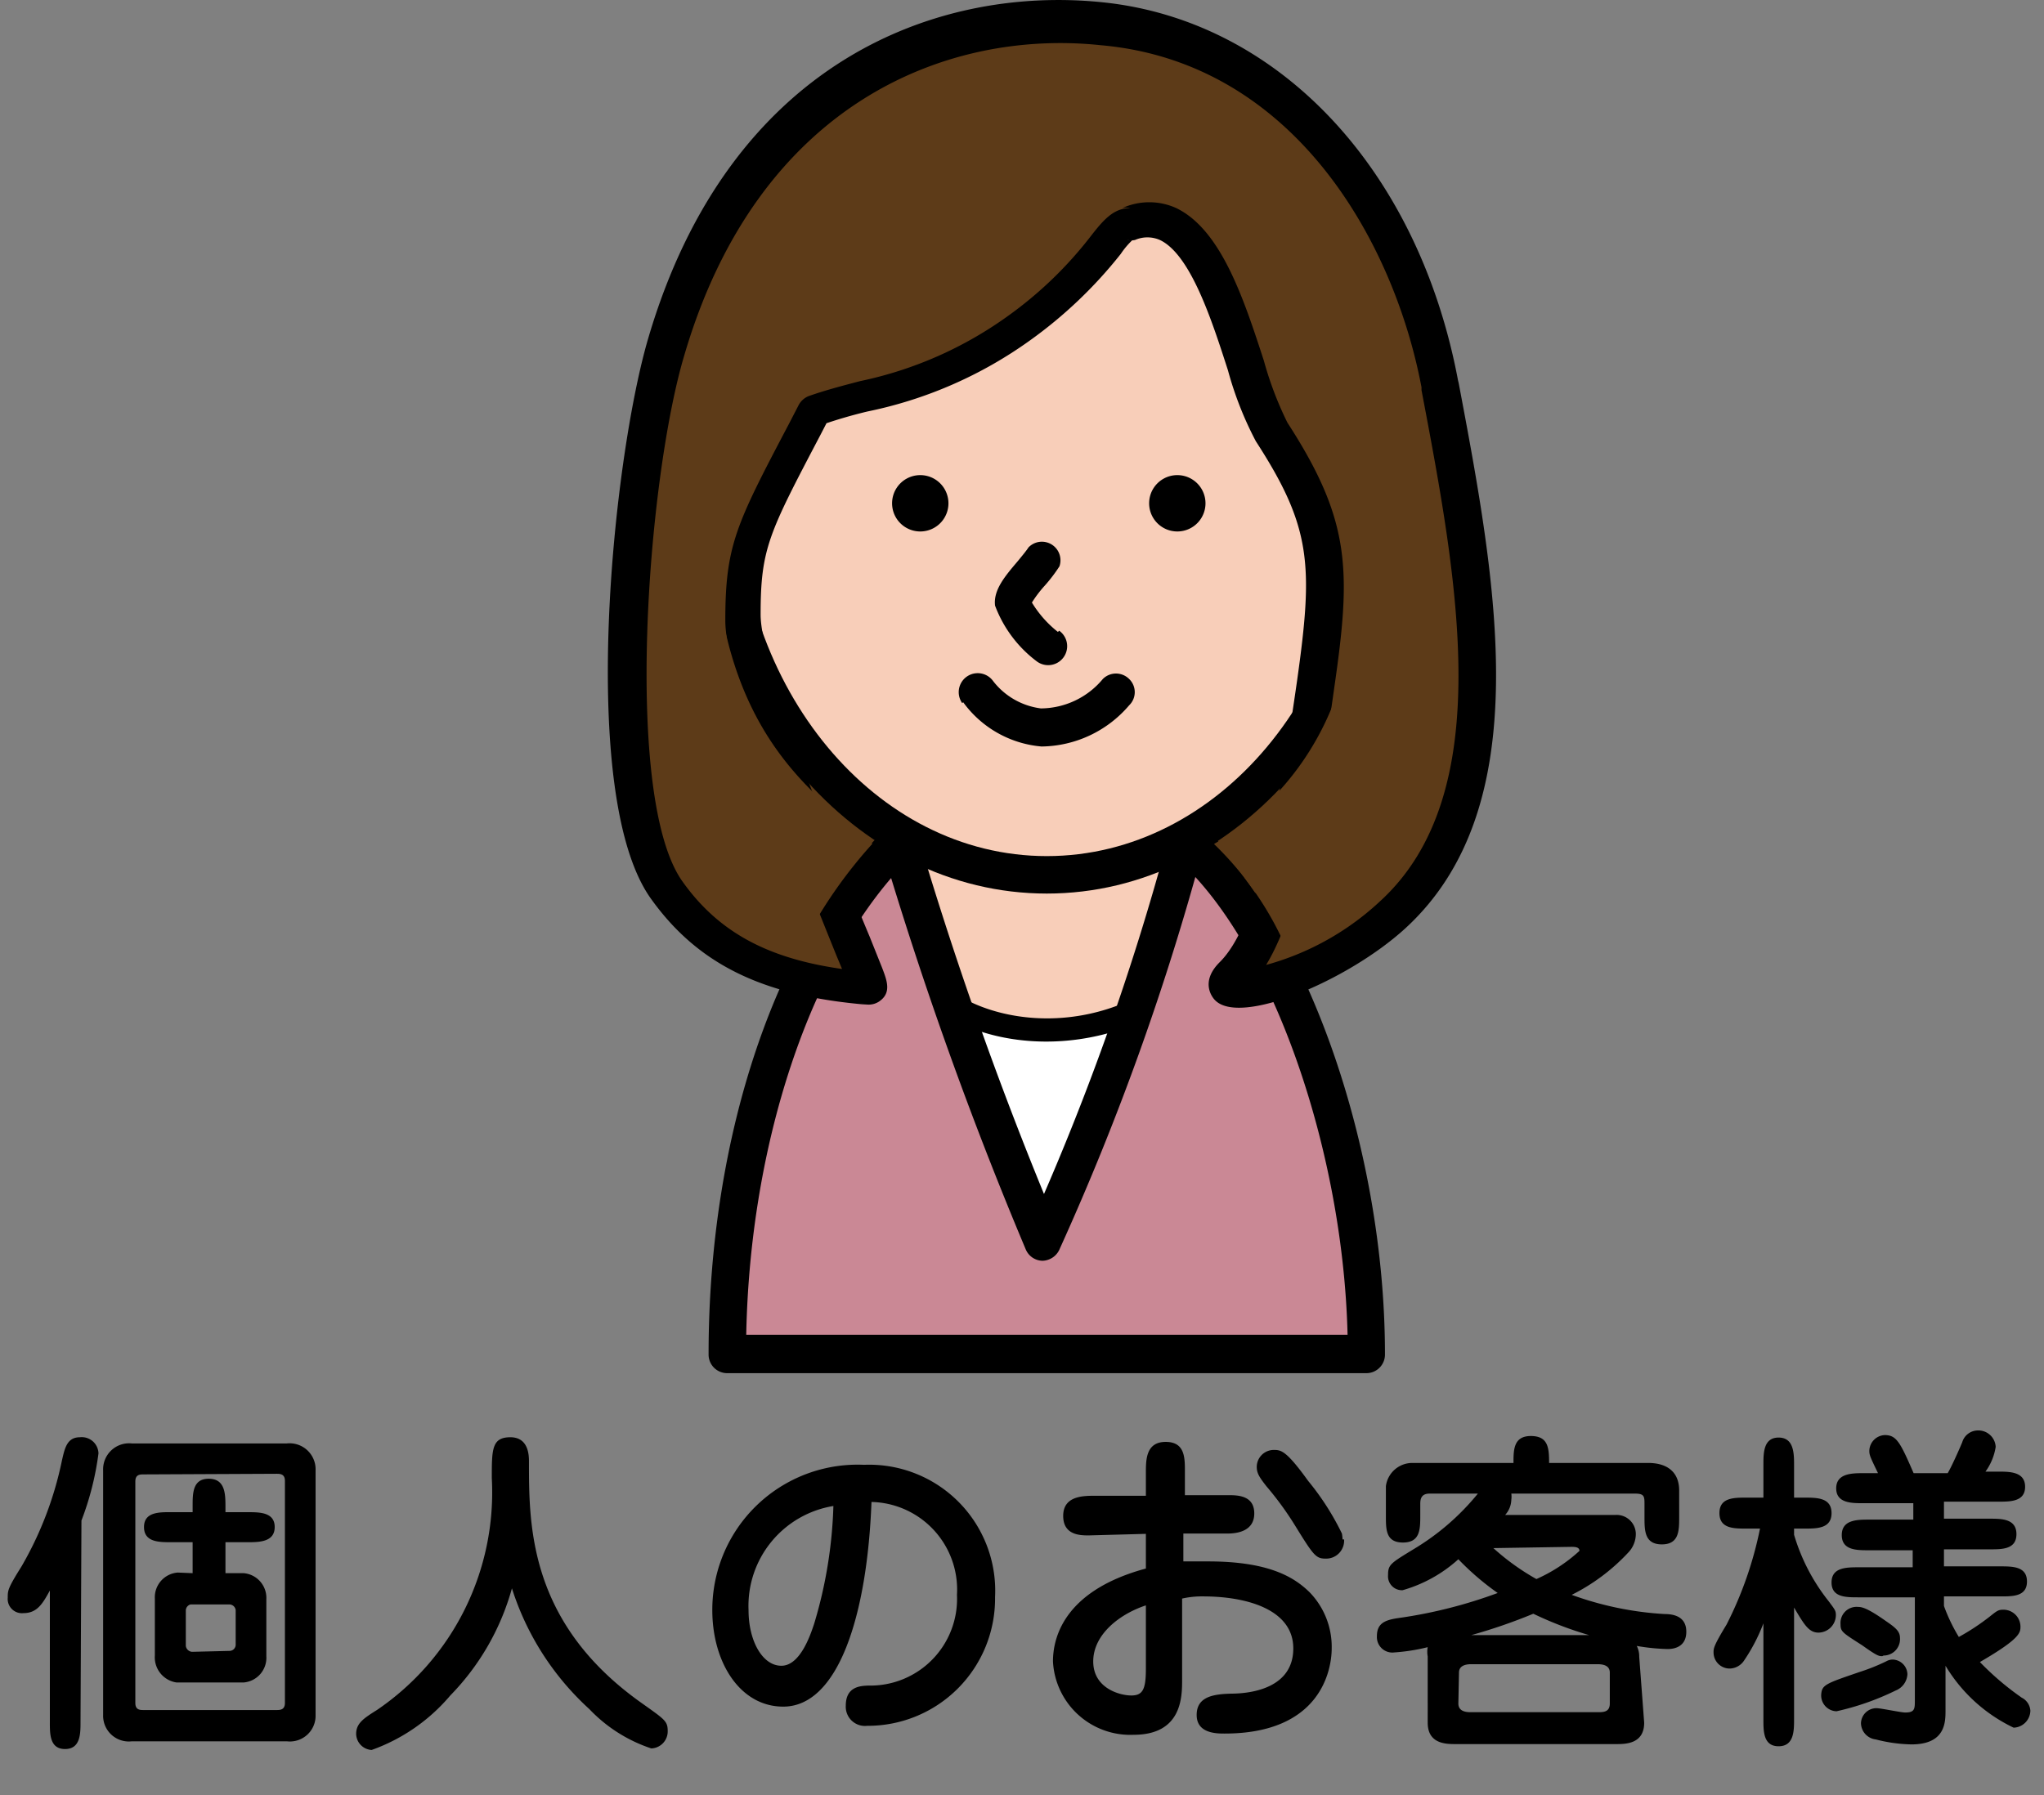
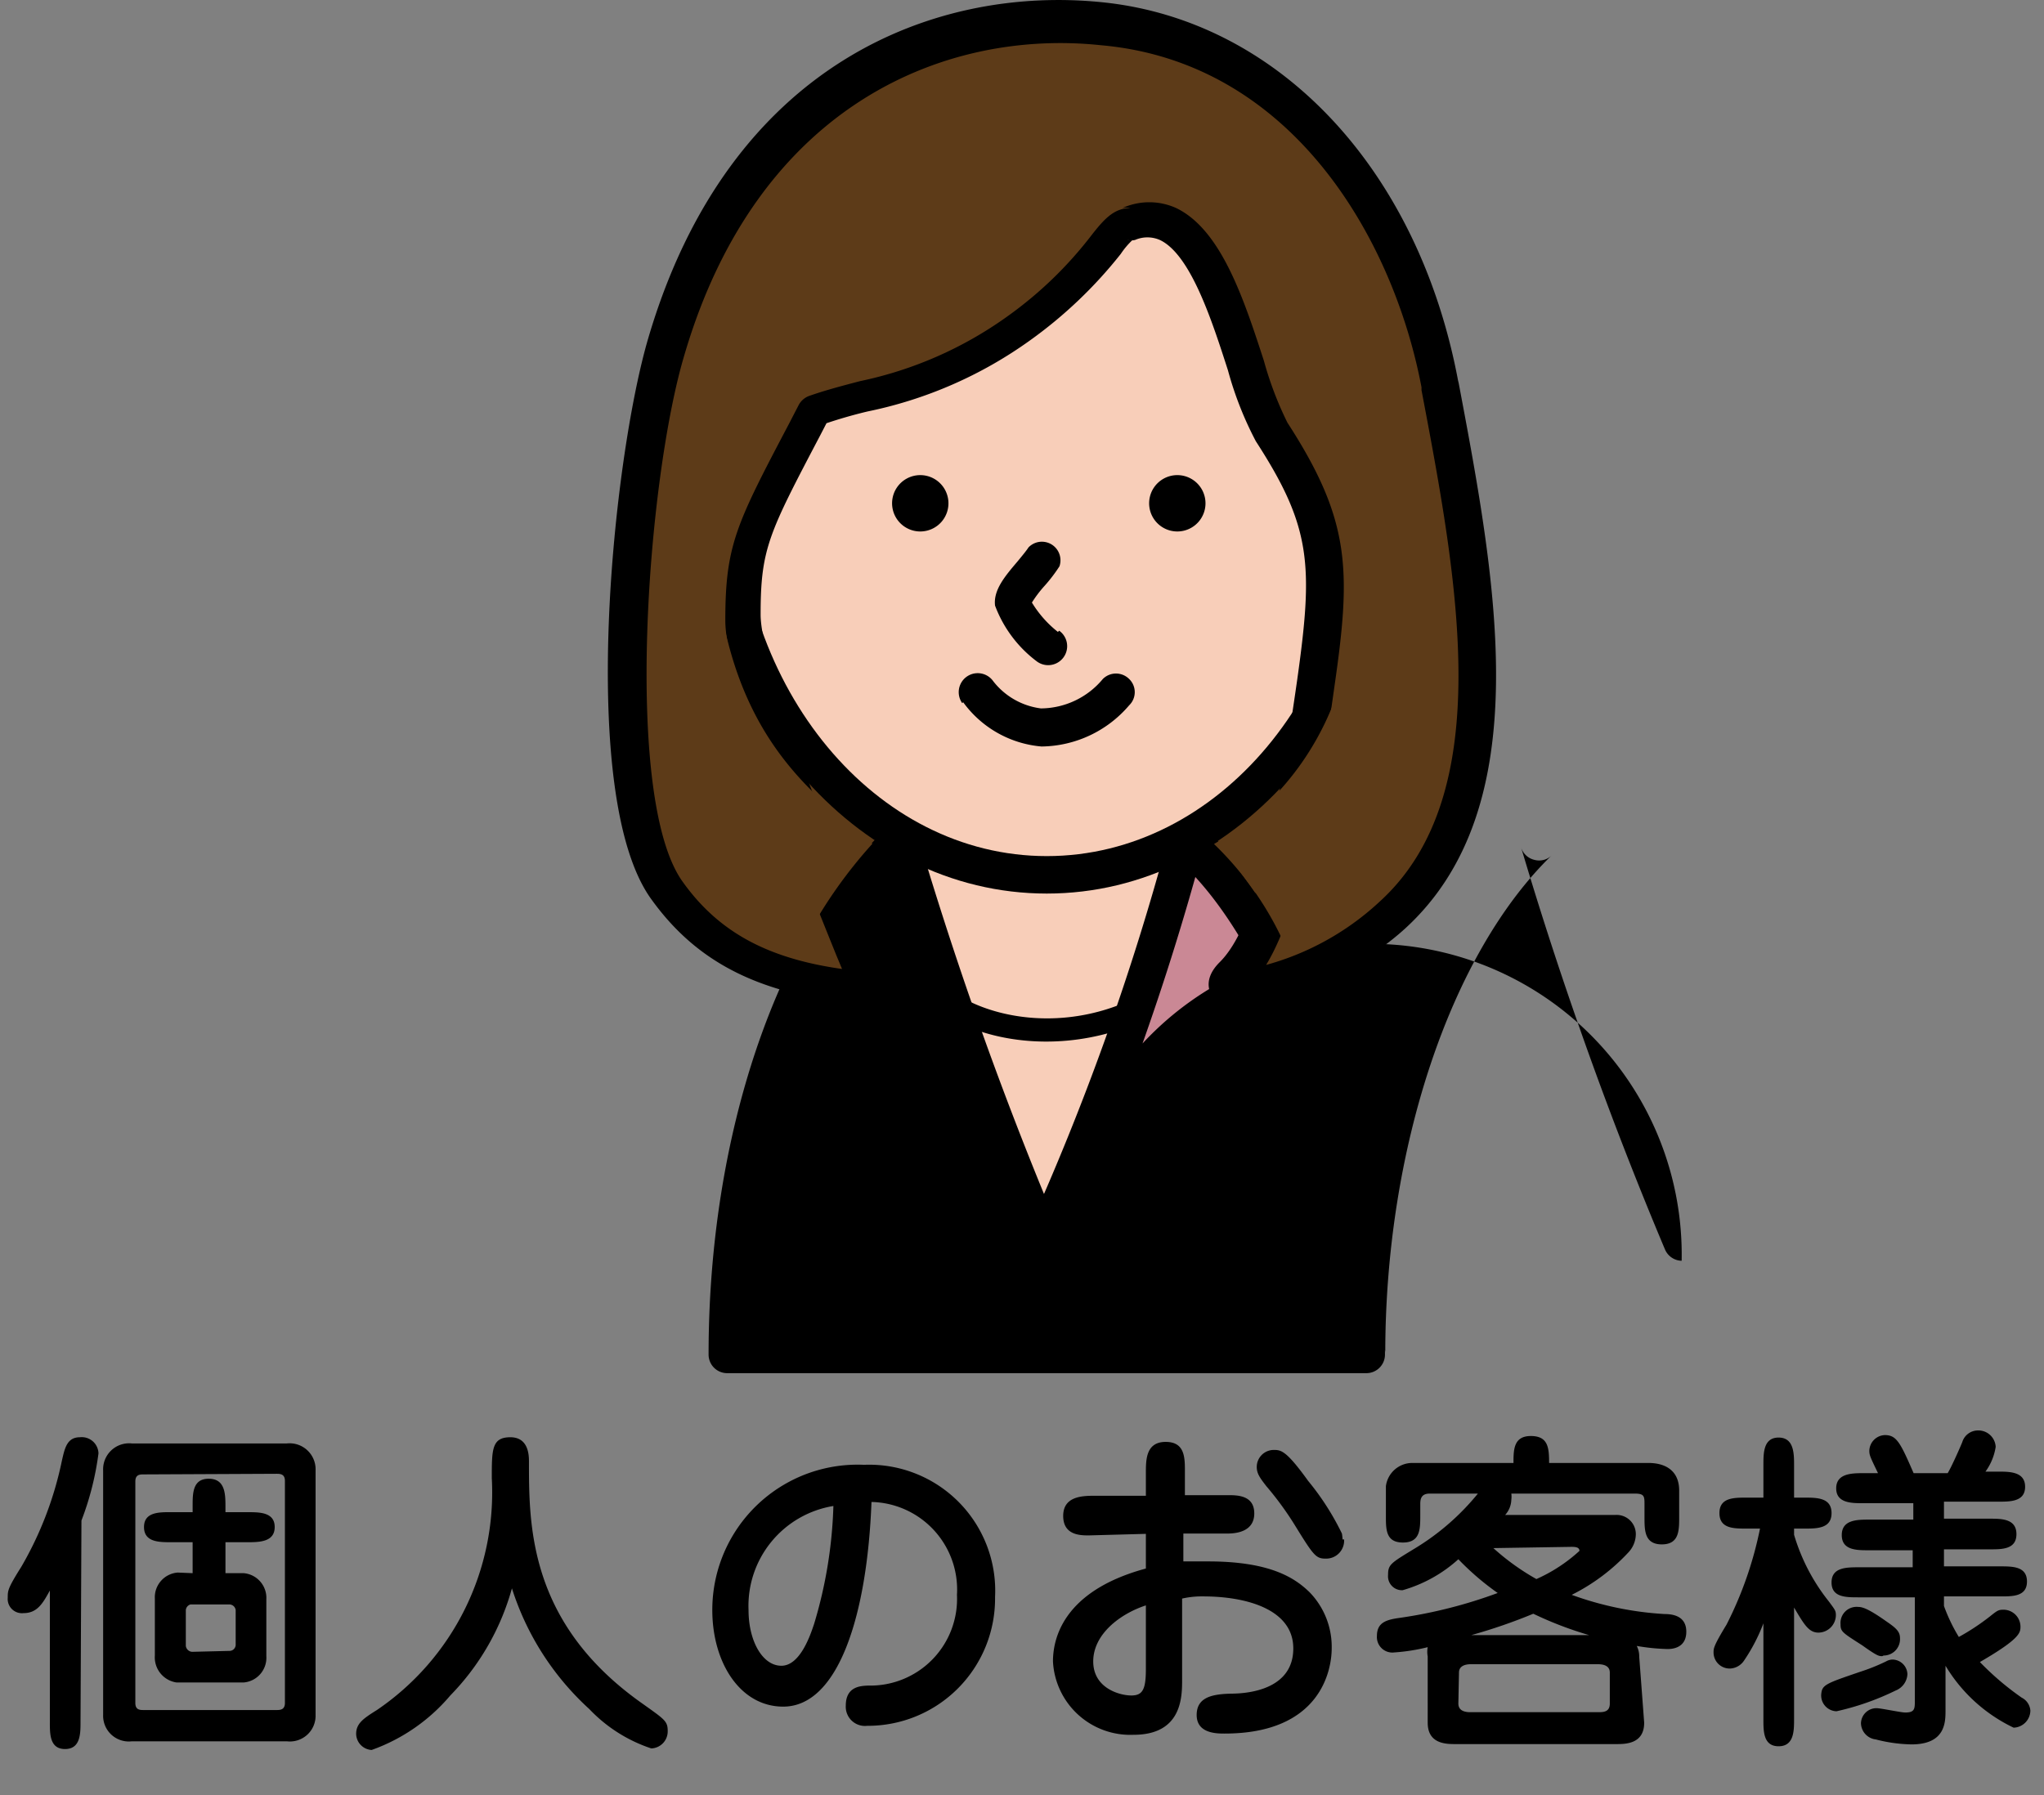
<svg xmlns="http://www.w3.org/2000/svg" id="レイヤー_1" data-name="レイヤー 1" viewBox="0 0 66 57.98">
  <rect x="0" y="0" width="66" height="57.98" fill="#808080" stroke="none" />
  <defs>
    <style>.cls-1{fill:#5d3b18;}.cls-2{fill:#f8ceb9;}.cls-3{fill:#fff;}.cls-4{fill:#ca8895;}</style>
  </defs>
  <title>支払い方法まとめ</title>
  <path class="cls-1" d="M23.66,27.78c2.66,3.55,12.7,4,16.86,2.13,6.35-2.8,4.75-10.53,2.84-17C41.14,5.29,28,4.71,24.19,11.8,22.22,15.45,21,24.23,23.66,27.78Z" />
  <path d="M23.17,28.14c2.88,3.83,13.22,4.25,17.6,2.32,7.42-3.27,4.55-13.06,3.17-17.77-1-3.48-4.39-5.94-8.79-6.4-4.09-.43-9.23,1-11.49,5.22C21.52,15.46,20.36,24.39,23.17,28.14Zm1.55-16c2-3.72,6.62-5,10.3-4.6,3.06.32,6.71,1.95,7.76,5.54,2.06,7,3.17,13.82-2.5,16.33-3.86,1.7-13.66,1.37-16.14-1.94S22.77,15.7,24.72,12.09Z" />
  <path class="cls-2" d="M26.94,32.29A43.14,43.14,0,0,0,25.55,40l17.67.14a56.73,56.73,0,0,0-1.88-8,17.83,17.83,0,0,0-5.09-7.22,3.86,3.86,0,0,0-4.91.2A21.28,21.28,0,0,0,26.94,32.29Z" />
  <path d="M26.36,32.11A43.18,43.18,0,0,0,25,39.91a.61.61,0,0,0,.15.46.63.63,0,0,0,.44.19l17.68.14a.6.6,0,0,0,.46-.21.65.65,0,0,0,.14-.49,56.29,56.29,0,0,0-1.91-8.12,18.17,18.17,0,0,0-5.25-7.46,3.85,3.85,0,0,0-2.84-1,4.52,4.52,0,0,0-2.92,1.19A21.79,21.79,0,0,0,26.36,32.11Zm5.43-6.64a3.2,3.2,0,0,1,2.08-.8,2.66,2.66,0,0,1,2,.64,17,17,0,0,1,4.93,7,54.84,54.84,0,0,1,1.85,7.91.67.67,0,0,1,.14-.49.64.64,0,0,1,.46-.21l-17.67-.13a.64.64,0,0,1,.45.19.6.6,0,0,1,.15.46,44,44,0,0,1,1.36-7.53A20.69,20.69,0,0,1,31.79,25.47Z" />
-   <path class="cls-3" d="M37.85,32c-2.91,2-6.44,1.39-7.81-.08l-2.83,9.66,13.29,0Z" />
  <path d="M37.62,31.66c-2.83,2-6.11,1.24-7.29,0a.4.4,0,0,0-.68.16l-2.83,9.66a.4.4,0,0,0,.07.36.39.39,0,0,0,.32.16l13.3-.06a.37.37,0,0,0,.31-.15.39.39,0,0,0,.07-.36l-2.65-9.53a.44.44,0,0,0-.25-.27A.44.44,0,0,0,37.62,31.66Zm2.88,9.46-13.29.05a.4.4,0,0,1,.38.52L30.42,32a.41.41,0,0,1-.29.28.43.43,0,0,1-.39-.12c1.6,1.7,5.42,2.18,8.34.13a.4.4,0,0,1-.37,0,.4.4,0,0,1-.25-.27l2.66,9.53a.4.4,0,0,1,.06-.35A.42.42,0,0,1,40.5,41.12Z" />
  <ellipse class="cls-2" cx="33.8" cy="15.65" rx="10.65" ry="12.61" />
  <path d="M43.85,15.65c0,6.62-4.51,12-10.05,12s-10-5.39-10-12,4.51-12,10-12S43.85,9,43.85,15.65ZM33.8,2.44c-6.21,0-11.26,5.93-11.26,13.21S27.59,28.86,33.8,28.86s11.26-5.92,11.26-13.21S40,2.44,33.8,2.44Z" />
  <path d="M30.62,16.16a.91.91,0,1,1-1.81,0,.91.91,0,0,1,1.81,0Z" />
  <path d="M38.92,16.16a.91.91,0,1,1-1.81,0,.91.91,0,0,1,1.81,0Z" />
  <path d="M34.16,20.41a3.54,3.54,0,0,1-.87-1v0a.27.27,0,0,1,0,.1,3.85,3.85,0,0,1,.44-.59,5,5,0,0,0,.48-.63h0a.6.6,0,0,0-1-.61h0c-.07.11-.22.29-.36.46-.4.47-.78.92-.72,1.42a4,4,0,0,0,1.36,1.81h0a.61.61,0,1,0,.71-1Z" />
  <path d="M31.1,22.68a3.49,3.49,0,0,0,2.53,1.43,3.77,3.77,0,0,0,2.83-1.33h0a.59.59,0,0,0,0-.85.6.6,0,0,0-.85,0h0a2.62,2.62,0,0,1-2,.95A2.32,2.32,0,0,1,32.07,22h0a.6.6,0,0,0-1,.71Z" />
  <path class="cls-4" d="M29.05,27.17c-3.43,3.31-5.57,9.77-5.57,16.52H44.12c0-6.72-2.64-13.8-5.83-16.52a82.74,82.74,0,0,1-4.62,12.9A124.81,124.81,0,0,1,29.05,27.17Z" />
-   <path d="M28.63,26.74c-3.54,3.42-5.75,9.92-5.75,17a.6.6,0,0,0,.6.61H44.12a.6.6,0,0,0,.6-.61c0-6.74-2.6-14-6-17a.61.61,0,0,0-1,.32,83.28,83.28,0,0,1-4.58,12.79.59.59,0,0,1,.56-.35.62.62,0,0,1,.55.36A121.83,121.83,0,0,1,29.64,27a.59.59,0,0,0-.43-.42A.6.6,0,0,0,28.63,26.74Zm5.59,13.59a84.11,84.11,0,0,0,4.65-13,.58.58,0,0,1-.4.43.56.56,0,0,1-.57-.11c3.15,2.68,5.62,9.74,5.62,16.06a.6.6,0,0,1,.6-.6H23.48a.6.6,0,0,1,.61.6c0-6.61,2.11-12.93,5.38-16.09a.58.58,0,0,1-.57.15.59.59,0,0,1-.43-.42,125.89,125.89,0,0,0,4.65,13,.6.6,0,0,0,.54.37A.62.62,0,0,0,34.22,40.33Z" />
+   <path d="M28.63,26.74c-3.54,3.42-5.75,9.92-5.75,17a.6.6,0,0,0,.6.61H44.12a.6.6,0,0,0,.6-.61c0-6.74-2.6-14-6-17a.61.61,0,0,0-1,.32,83.28,83.28,0,0,1-4.58,12.79.59.59,0,0,1,.56-.35.62.62,0,0,1,.55.36A121.83,121.83,0,0,1,29.64,27a.59.59,0,0,0-.43-.42A.6.6,0,0,0,28.63,26.74Zm5.59,13.59a84.11,84.11,0,0,0,4.65-13,.58.58,0,0,1-.4.43.56.56,0,0,1-.57-.11c3.15,2.68,5.62,9.74,5.62,16.06a.6.6,0,0,1,.6-.6a.6.6,0,0,1,.61.6c0-6.61,2.11-12.93,5.38-16.09a.58.58,0,0,1-.57.15.59.59,0,0,1-.43-.42,125.89,125.89,0,0,0,4.65,13,.6.6,0,0,0,.54.37A.62.62,0,0,0,34.22,40.33Z" />
  <path class="cls-1" d="M46.49,12.4C45.39,6.55,41.5,1.31,35.6.68,31.05.19,24.19,2,21.51,11.1c-1.18,4-2.12,14.55,0,17.57,1.51,2.13,3.62,3,6.57,3.19.17.17-4.08-9.54-4.08-12s.36-2.95,2.31-6.68c1.81-.66,3.91-.71,6.57-2.66s3-3.42,3.55-3.38c2.84-1.06,3.63,5.23,4.62,6.75C43,17,43,18.37,42.48,22.1c-.77,5.39-1.48,8.22-2.67,9.41s2.71.27,5.15-2C49.05,25.83,47.67,18.67,46.49,12.4Z" />
  <path d="M47.08,12.29C45.8,5.48,41.31.69,35.66.08,30.25-.5,23.55,2,20.93,10.93,19.79,14.8,18.65,25.65,21,29c1.52,2.14,3.62,3.17,7,3.45a.65.65,0,0,1-.38-.18.61.61,0,0,0,.76.08c.42-.28.26-.68.1-1.1l-.4-1c-1-2.38-3.52-8.68-3.52-10.4,0-2.13.26-2.62,1.93-5.8l.31-.6a.6.6,0,0,1-.32.29,15.33,15.33,0,0,1,1.53-.45A13.69,13.69,0,0,0,33.25,11,14.45,14.45,0,0,0,36.19,8.2a2.57,2.57,0,0,1,.38-.45.31.31,0,0,1-.18,0,.57.57,0,0,0,.26,0,1,1,0,0,1,.8,0c1,.47,1.69,2.63,2.2,4.21a11.21,11.21,0,0,0,.9,2.29c1.8,2.78,1.86,4,1.33,7.75-.66,4.61-1.33,7.91-2.49,9.07-.67.66-.22,1.17-.16,1.23.81.85,4.3-.63,6.14-2.31,4.31-3.94,2.94-11.21,1.73-17.62ZM44.56,29.11a8.79,8.79,0,0,1-4.63,2.26.45.45,0,0,1,.27.25.44.44,0,0,1,0,.37l.05,0c1.24-1.25,2-3.8,2.83-9.76.55-3.79.55-5.4-1.51-8.58a11.19,11.19,0,0,1-.76-2c-.65-2-1.38-4.23-2.83-4.93a2.11,2.11,0,0,0-1.74,0,.57.57,0,0,1,.26,0c-.53,0-.85.36-1.25.87a12.74,12.74,0,0,1-2.71,2.62,12.55,12.55,0,0,1-4.77,2.1c-.57.15-1.11.29-1.65.48a.63.63,0,0,0-.33.29l-.31.6c-1.71,3.25-2.06,3.93-2.06,6.36,0,1.72,1.82,6.45,3.6,10.85.25.59.47,1.15.5,1.26a.56.56,0,0,1,.28-.66.58.58,0,0,1,.73.09.55.55,0,0,0-.38-.18c-3-.24-4.83-1.12-6.12-2.94-1.91-2.7-1.13-13,.07-17,2.4-8.17,8.52-10.52,13.44-10C41.74,2,45,7.75,45.9,12.51v.09C47.06,18.71,48.37,25.63,44.56,29.11Z" />
  <path class="cls-1" d="M23.34,20c.83,4.23,3.14,5.83,4.83,7.25a15.18,15.18,0,0,0-2.09,2.95C24.46,28.73,22.71,26.05,23.34,20Z" />
  <path class="cls-1" d="M43.52,21.1a9.12,9.12,0,0,1-4.32,6.16,10.44,10.44,0,0,1,2.37,3.45C43.58,26.8,43.87,26.67,43.52,21.1Z" />
  <path d="M2.6,55.62c0,.37,0,.87-.5.87s-.49-.5-.49-.87V51.37c-.23.42-.41.73-.85.73a.46.46,0,0,1-.51-.5c0-.23,0-.3.44-1A11.39,11.39,0,0,0,2,47.17c.09-.39.16-.75.58-.75a.54.54,0,0,1,.6.52,9.42,9.42,0,0,1-.55,2.17Zm6.66-9a.84.84,0,0,1,.93.87v7.9a.83.83,0,0,1-.93.85h-5a.83.83,0,0,1-.93-.85v-7.9a.84.84,0,0,1,.93-.87Zm-4.62,1c-.12,0-.27,0-.27.23V55c0,.23.15.23.27.23H8.92c.12,0,.28,0,.28-.23V47.83c0-.23-.16-.23-.28-.23Zm1.58,3.19v-1h-.7c-.38,0-.87,0-.87-.49s.5-.48.87-.48h.7v-.2c0-.41,0-.88.52-.88s.54.47.54.88v.2H8c.38,0,.87,0,.87.48s-.49.49-.87.49H7.28v1h.59a.8.8,0,0,1,.73.84v1.84a.8.8,0,0,1-.73.85H5.7A.82.82,0,0,1,5,53.47V51.63a.8.8,0,0,1,.74-.84Zm1.2,2.51a.2.2,0,0,0,.19-.19V52a.21.21,0,0,0-.19-.18H6.15A.21.21,0,0,0,6,52v1.16a.22.22,0,0,0,.2.19Z" />
  <path d="M14.54,54.76A5.93,5.93,0,0,1,12,56.52.53.53,0,0,1,11.5,56c0-.34.24-.5.67-.77a8.5,8.5,0,0,0,3.71-7.49c0-.93,0-1.32.6-1.32s.6.61.6.79c0,2.08,0,5.23,3.66,7.81.73.52.82.57.82.89a.55.55,0,0,1-.53.56,4.87,4.87,0,0,1-2-1.27,8.93,8.93,0,0,1-2.5-3.9A8,8,0,0,1,14.54,54.76Z" />
  <path d="M25.29,55.12C23.9,55.12,23,53.7,23,52a4.69,4.69,0,0,1,4.9-4.69,4.07,4.07,0,0,1,4.23,4.27A4.11,4.11,0,0,1,28,55.74a.62.62,0,0,1-.69-.65c0-.62.47-.64.73-.65a2.8,2.8,0,0,0,2.86-2.93,2.83,2.83,0,0,0-2.76-3C28,52.2,27.06,55.12,25.29,55.12ZM24.17,52c0,1,.45,1.8,1.06,1.8s.94-1,1.06-1.36a14.62,14.62,0,0,0,.62-3.8A3.27,3.27,0,0,0,24.17,52Z" />
  <path d="M37,47.57c0-.42,0-1,.64-1s.62.54.62,1v.72l1.38,0c.31,0,.86,0,.86.59s-.58.65-.87.65H38.21v.9c.21,0,.45,0,.8,0,2,0,2.8.53,3.28,1A2.53,2.53,0,0,1,43,53.24c0,.68-.34,2.75-3.46,2.75-.25,0-.9,0-.9-.6s.55-.68,1.17-.69,1.95-.19,1.95-1.46-1.53-1.68-2.91-1.68a2.88,2.88,0,0,0-.68.07v2.62c0,.55,0,1.78-1.57,1.78A2.5,2.5,0,0,1,34,53.66c0-.66.26-2.26,3-3V49.54l-1.84.05c-.27,0-.83,0-.83-.63s.61-.65,1-.65H37Zm0,4.28c-.85.28-1.7.94-1.7,1.81s.86,1.1,1.23,1.1.47-.2.47-.86Zm6.4-2.13a.58.58,0,0,1-.59.62c-.32,0-.39-.09-1-1.08A10.25,10.25,0,0,0,40.89,48c-.21-.27-.31-.41-.31-.62a.55.55,0,0,1,.54-.55c.24,0,.4,0,1.12,1a8.49,8.49,0,0,1,1.09,1.7A1.23,1.23,0,0,1,43.35,49.72Z" />
  <path d="M53.09,55.64c0,.69-.61.69-.9.69H47c-.3,0-.9,0-.9-.69V53.5a.81.81,0,0,1,0-.3,6.22,6.22,0,0,1-1.08.17.5.5,0,0,1-.56-.53c0-.45.32-.53.76-.59a15.42,15.42,0,0,0,3.14-.8,8.66,8.66,0,0,1-1.27-1.09,4.53,4.53,0,0,1-1.8,1,.45.45,0,0,1-.47-.49c0-.34.08-.38.85-.85a7.88,7.88,0,0,0,2.05-1.78H46.16c-.3,0-.3.22-.3.36v.34c0,.45,0,.88-.56.88s-.55-.43-.55-.88V48a.86.86,0,0,1,.86-.75h3.26c0-.42,0-.87.56-.87s.59.38.59.87h3.2c.61,0,1,.29,1,.89V49c0,.43,0,.88-.56.88s-.56-.45-.56-.88v-.41c0-.25,0-.35-.3-.35h-4a.75.75,0,0,1,0,.2.76.76,0,0,1-.2.49h3.55a.62.62,0,0,1,.67.63.87.87,0,0,1-.25.59,6.4,6.4,0,0,1-1.82,1.36,10.52,10.52,0,0,0,3,.62c.26,0,.7.06.7.57s-.42.56-.6.56a6.68,6.68,0,0,1-1-.1.74.74,0,0,1,.08.35Zm-6-.62c0,.23.2.28.39.28h4.11c.18,0,.39,0,.39-.28v-1c0-.22-.2-.27-.39-.27H47.5c-.18,0-.39.05-.39.27Zm4.22-2.21a11.77,11.77,0,0,1-1.8-.69,17.7,17.7,0,0,1-2,.69ZM48.22,50a7.63,7.63,0,0,0,1.39,1A5.15,5.15,0,0,0,51,50.09c0-.13-.16-.13-.27-.13Z" />
  <path d="M57.93,55.52c0,.38,0,.88-.5.88s-.49-.5-.49-.88V52.43a5.77,5.77,0,0,1-.63,1.21.57.57,0,0,1-.45.25.52.52,0,0,1-.53-.52c0-.13,0-.21.42-.9a12.08,12.08,0,0,0,1.08-3.1h-.44c-.41,0-.87,0-.87-.5s.46-.5.87-.5h.55V47.31c0-.38,0-.88.49-.88s.5.5.5.88v1.06h.33c.41,0,.88,0,.88.5s-.47.5-.88.5h-.33v.2a6.33,6.33,0,0,0,1.12,2.15c.2.27.23.3.23.45a.57.57,0,0,1-.56.56c-.31,0-.46-.25-.79-.81ZM60.05,54a6.47,6.47,0,0,0,.85-.34.43.43,0,0,1,.21-.06.49.49,0,0,1,.48.47.6.6,0,0,1-.38.53,8.52,8.52,0,0,1-1.91.67.51.51,0,0,1-.49-.58C58.84,54.41,59,54.36,60.05,54Zm1.73-5.45H60.16c-.37,0-.87,0-.87-.48s.5-.49.87-.49h.48c-.25-.52-.28-.58-.28-.72a.52.52,0,0,1,.5-.51c.38,0,.5.24.93,1.23h1.1c.11-.18.35-.71.47-1a.53.53,0,0,1,.5-.38.56.56,0,0,1,.58.53,1.83,1.83,0,0,1-.33.8h.41c.37,0,.87,0,.87.49s-.5.48-.87.48H62.77v.55h1.47c.39,0,.87,0,.87.5s-.48.49-.87.49H62.77v.55h1.81c.41,0,.87,0,.87.49s-.47.48-.87.48H62.77v.31a5.52,5.52,0,0,0,.48,1,7.36,7.36,0,0,0,1-.66c.25-.2.28-.22.45-.22a.55.55,0,0,1,.54.54c0,.2,0,.39-1.31,1.15a9.09,9.09,0,0,0,1.35,1.15.51.51,0,0,1,.28.42.56.56,0,0,1-.54.55,5.14,5.14,0,0,1-2.2-2v1.44c0,.38,0,1.1-1.1,1.1a4.91,4.91,0,0,1-1.15-.16.54.54,0,0,1-.48-.52.5.5,0,0,1,.5-.49c.14,0,.79.14.93.14.31,0,.31-.12.31-.4V51.59H60c-.4,0-.86,0-.86-.48s.46-.49.86-.49h1.76v-.55H60.34c-.39,0-.87,0-.87-.49s.48-.5.87-.5h1.44Zm-1,4.94c-.11,0-.16,0-.65-.35-.64-.41-.7-.44-.7-.68A.52.52,0,0,1,60,51.9c.13,0,.32.05.9.46.29.2.45.32.45.54A.53.53,0,0,1,60.82,53.47Z" />
</svg>